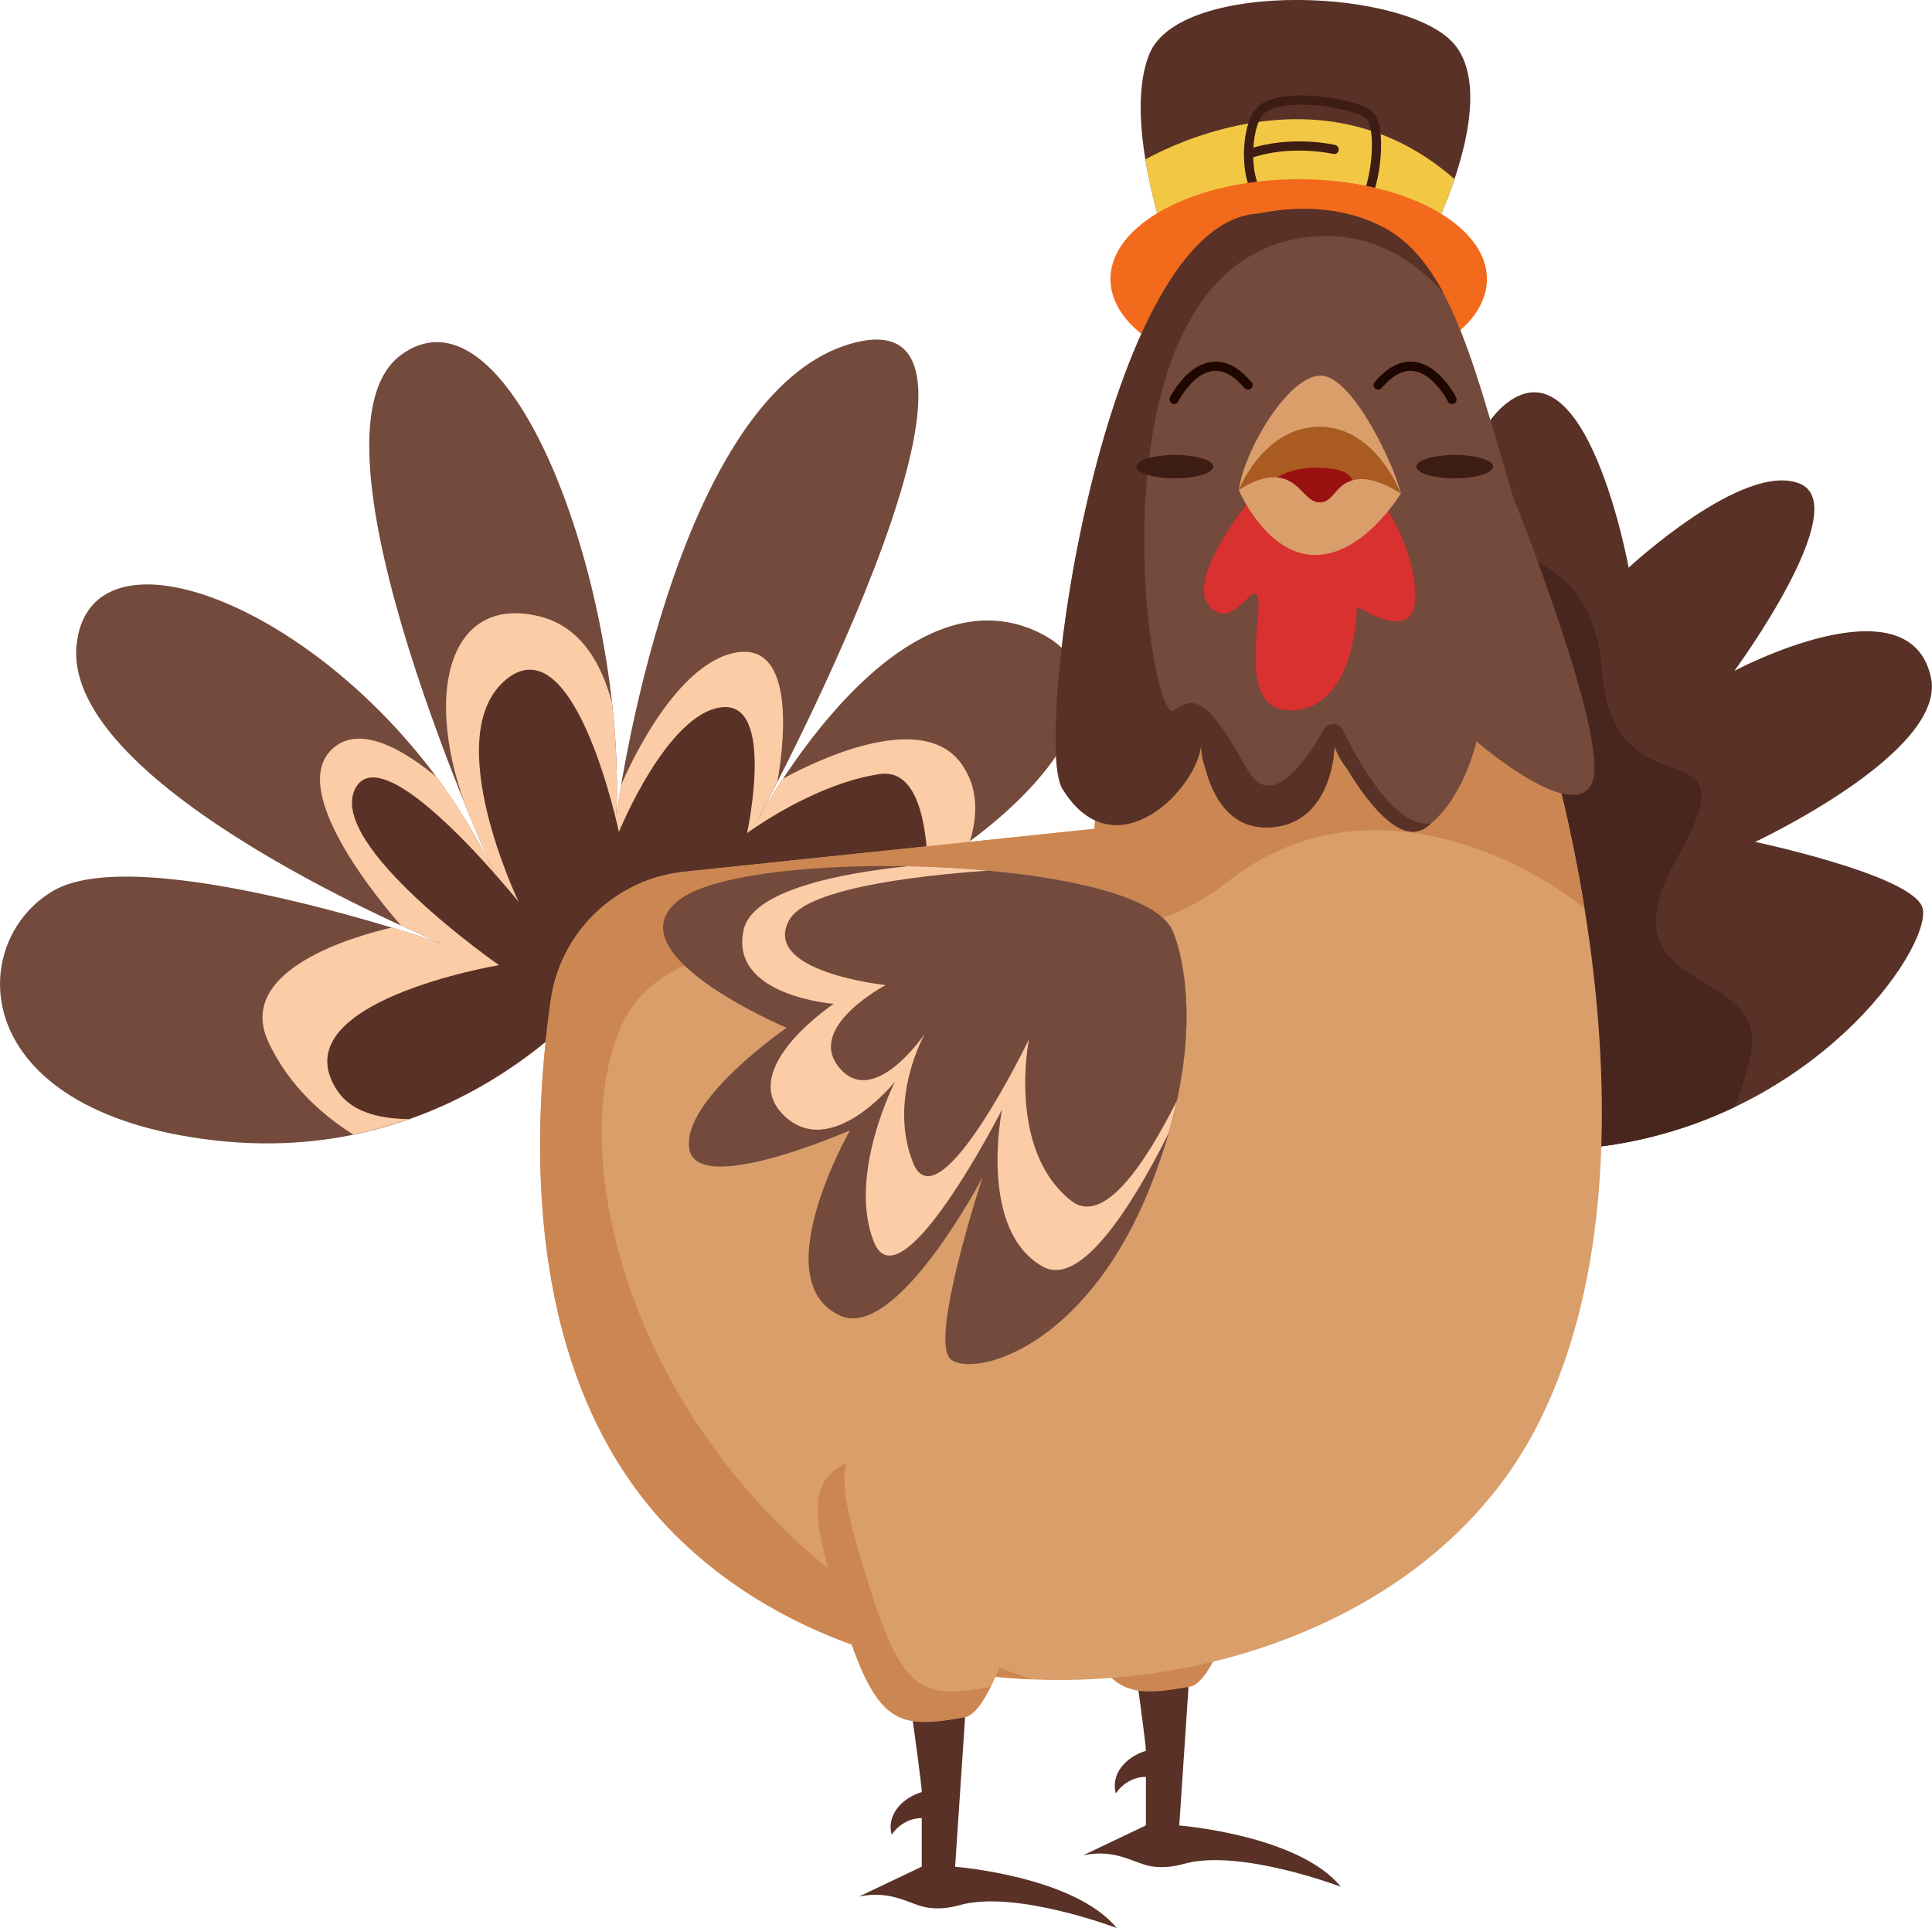
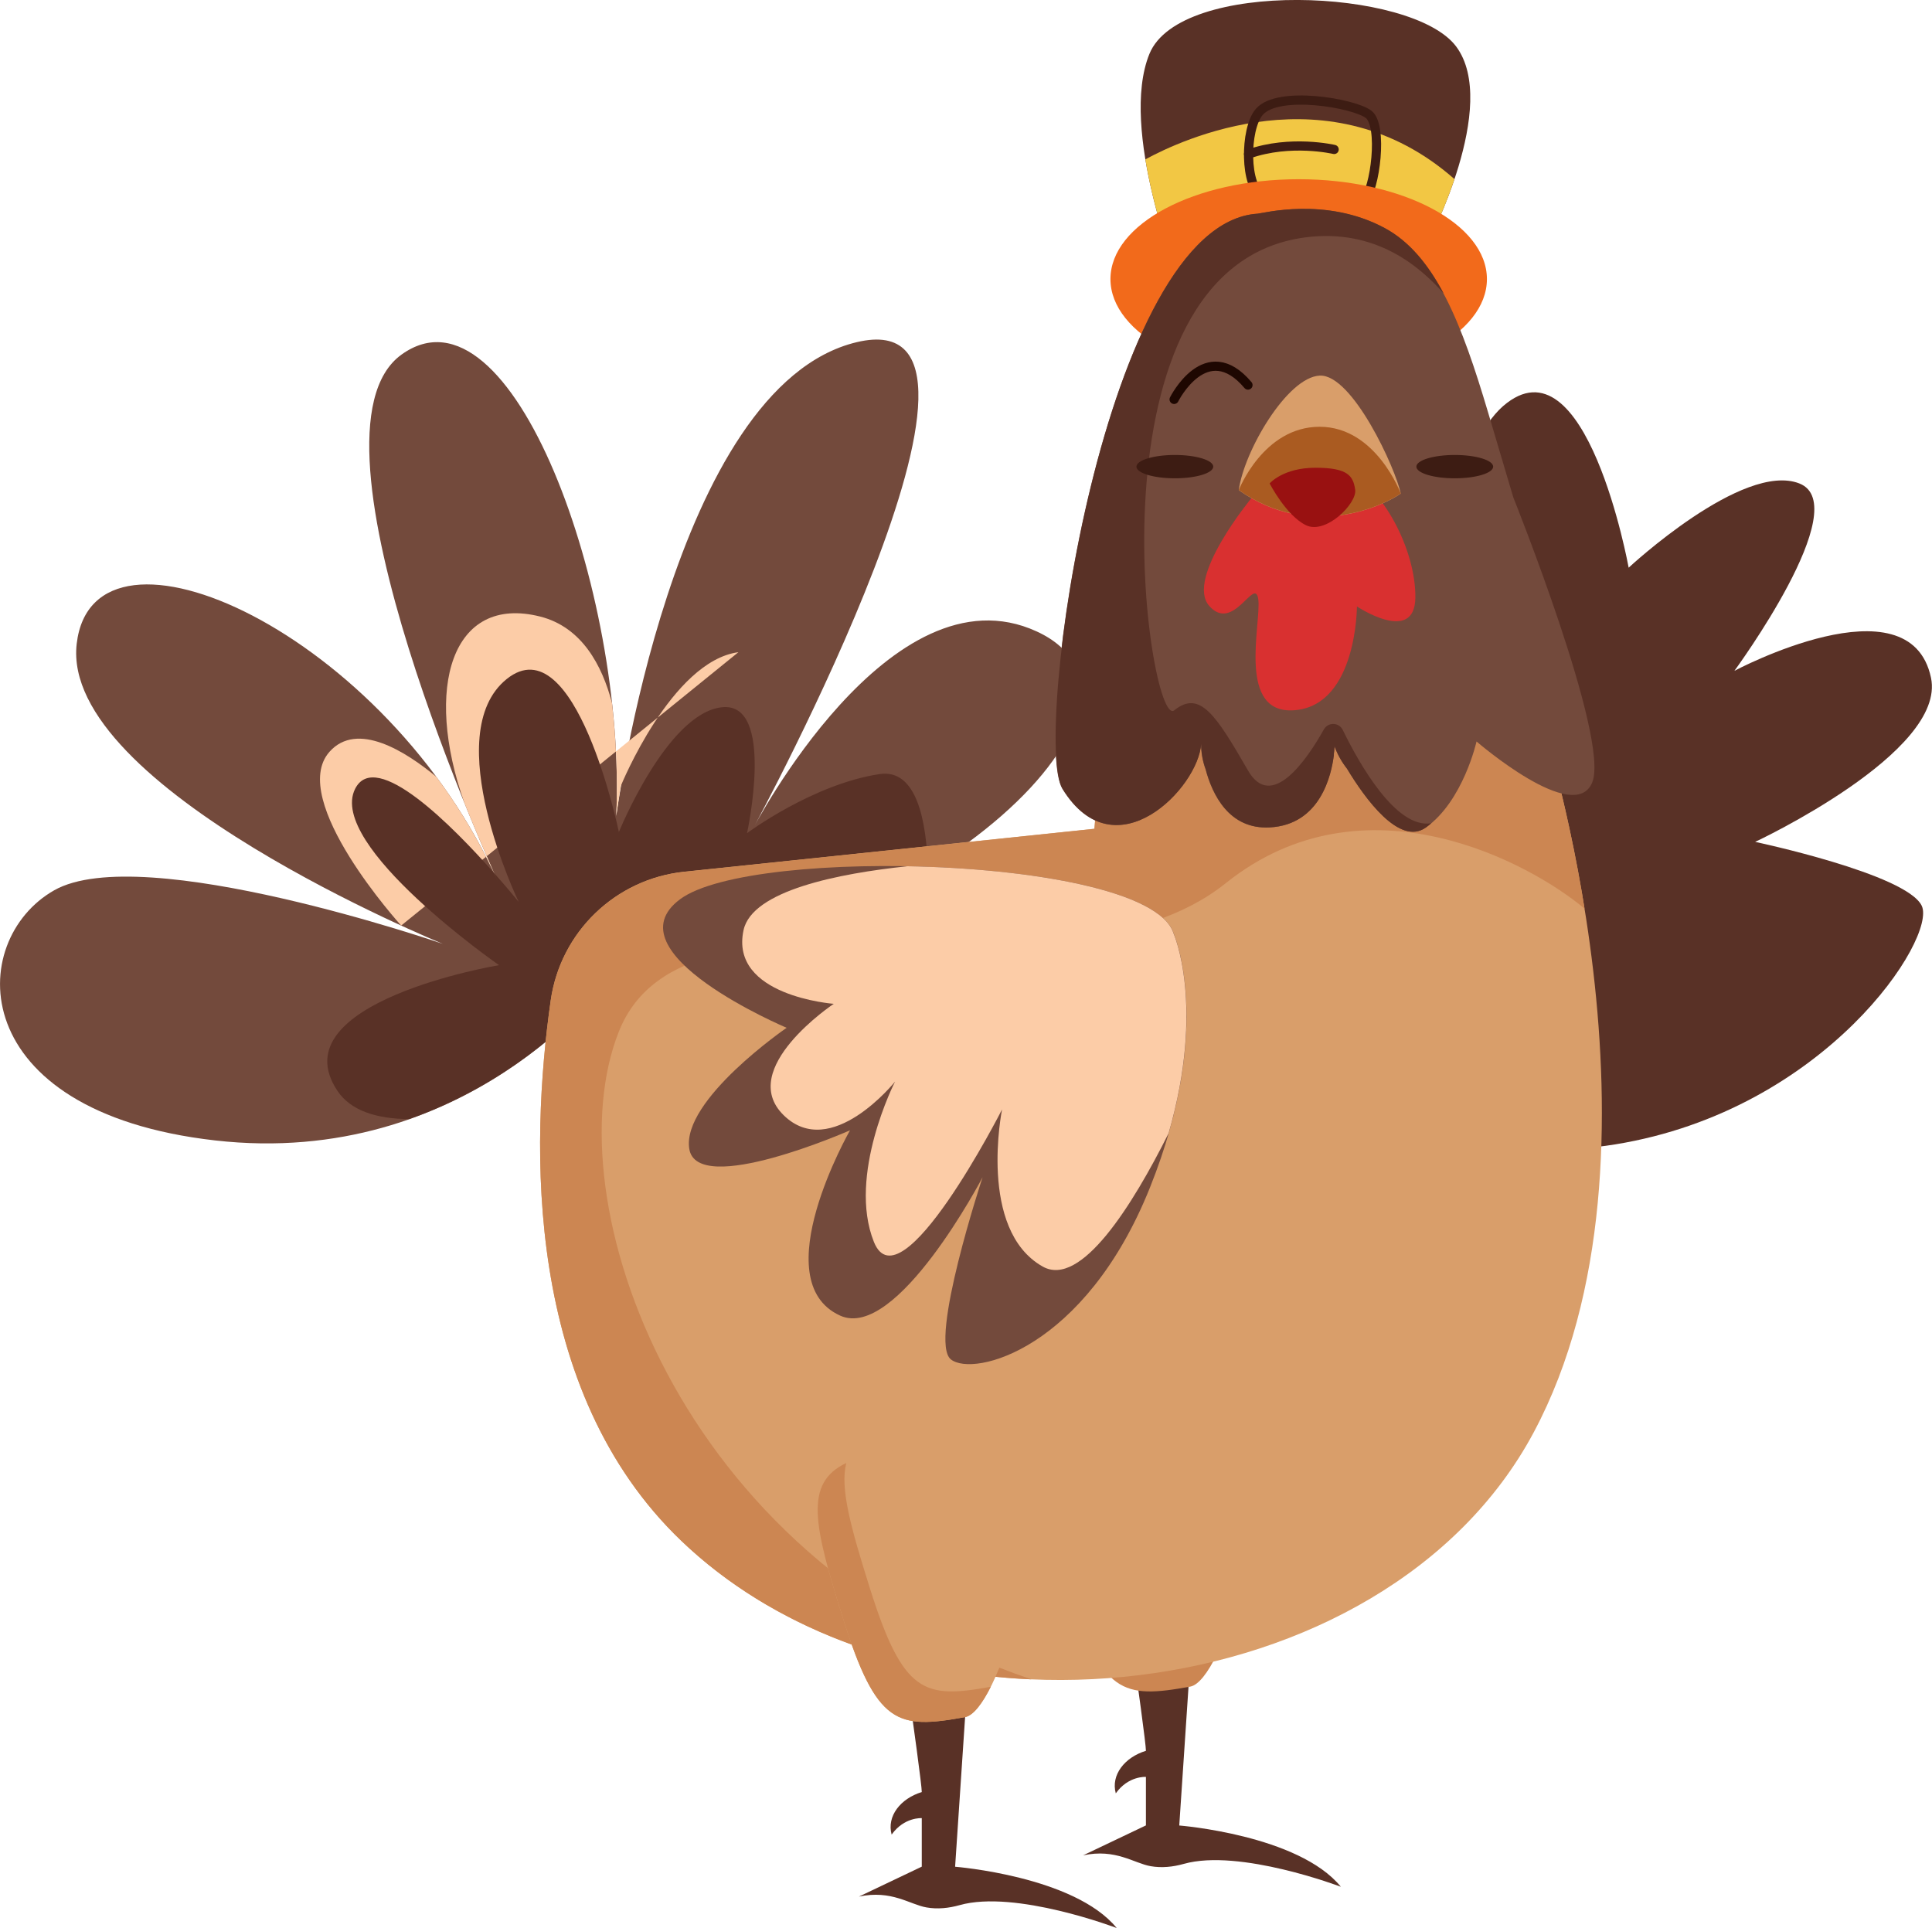
<svg xmlns="http://www.w3.org/2000/svg" id="_Слой_2" data-name="Слой 2" viewBox="0 0 210.31 209.89">
  <defs>
    <style> .cls-1 { stroke: #1e0701; } .cls-1, .cls-2 { fill: none; stroke-linecap: round; stroke-linejoin: round; } .cls-2 { stroke: #3d1c13; } .cls-3 { fill: #f26a1b; } .cls-4 { fill: #f2c744; } .cls-5 { fill: #fccca7; } .cls-6 { fill: #734a3c; } .cls-7 { fill: #911; } .cls-8 { fill: #aa5b21; } .cls-9 { fill: #d99e6a; } .cls-10 { fill: #cc8652; } .cls-11 { fill: #d93030; } .cls-12 { fill: #593126; } .cls-13 { fill: #49261d; } .cls-14 { fill: #3d1c13; } </style>
  </defs>
  <g id="TEXTS">
    <g>
      <path class="cls-12" d="M153.75,109.46s-.88,18.86,22.09,15.12c22.97-3.74,35.03-22.51,33.35-25.98-1.68-3.47-18.13-6.95-18.13-6.95,0,0,20.86-9.75,19.14-17.87-2.31-10.93-21.4-.75-21.4-.75,0,0,13.22-17.99,7.07-20.4-6.15-2.41-18.58,9.17-18.58,9.17,0,0-4.62-25.44-13.67-17.59-9.05,7.85-19.15,59.89-9.86,65.24Z" />
-       <path class="cls-13" d="M175.84,124.58c4.85-.79,9.21-2.26,13.06-4.1,.62-1.66,1.13-3.42,1.58-5.24,2.64-10.61-16.71-6.35-7.92-21.81,8.79-15.46-6.96-3.83-8.19-20.52-1.23-16.7-18.45-12.75-18.45-12.75-5.6,18.34-8.74,45.51-2.17,49.3,0,0-.88,18.86,22.09,15.12Z" />
      <g>
        <g>
          <path class="cls-6" d="M65.88,106.96s-15.13,20.31-42.48,17.19c-27.35-3.12-27.11-21.78-17.5-27.23,9.61-5.45,42.3,5.83,42.3,5.83,0,0-41.68-16.99-39.85-32.67,1.84-15.69,33.87-1.17,45.94,26.08,0,0-22.58-48.93-10.58-57.56,12-8.63,24.48,25.9,23.38,50.22,0,0,6.09-46.77,26.17-51.57,20.09-4.8-11.3,52.98-11.3,52.98,0,0,14.94-28.82,30.89-21.49s-10.47,33.42-46.98,38.22Z" />
-           <path class="cls-5" d="M43.67,100.76s-12.44-13.7-7.8-18.92c3.01-3.38,8.29-.04,11.63,2.73,2.58,3.47,4.87,7.3,6.71,11.42-.33-.73-1.8-3.97-3.66-8.59-4.45-12.54-1.37-22.71,8.25-20.28,4.54,1.15,6.75,5.32,7.82,9.41,.47,4.21,.64,8.38,.46,12.28,0,0,.16-1.21,.5-3.25h0s5.52-13.59,12.8-14.56c7.28-.97,4.23,14.12,4.23,14.12-1.13,2.22-1.98,3.83-2.39,4.6,.46-.84,1.5-2.67,3-4.94,2.84-1.57,15.01-7.77,19.42-1.65,1.88,2.6,1.79,5.64,.95,8.43-9.41,6.99-23.58,13.27-39.72,15.39,0,0-9.63,12.91-27.41,16.56-3.12-1.95-7.01-5.21-9.27-10.14-3.6-7.85,9.61-11.51,13.45-12.39,3.38,1.02,5.55,1.77,5.55,1.77,0,0-1.75-.72-4.52-1.99Z" />
+           <path class="cls-5" d="M43.67,100.76s-12.44-13.7-7.8-18.92c3.01-3.38,8.29-.04,11.63,2.73,2.58,3.47,4.87,7.3,6.71,11.42-.33-.73-1.8-3.97-3.66-8.59-4.45-12.54-1.37-22.71,8.25-20.28,4.54,1.15,6.75,5.32,7.82,9.41,.47,4.21,.64,8.38,.46,12.28,0,0,.16-1.21,.5-3.25h0s5.52-13.59,12.8-14.56Z" />
          <path class="cls-12" d="M54.32,105.07s-18.72-13.03-15.67-19.18c2.23-4.49,10.69,4.12,15.09,9.1,.16,.34,.31,.68,.47,1.02-.08-.18-.24-.52-.45-1,1.62,1.83,2.7,3.17,2.7,3.17,0,0-8.79-18.24-1.3-24.26,7.49-6.02,12.21,16.66,12.21,16.66,0,0,5.21-12.86,11.16-13.58,5.94-.73,2.79,13.7,2.79,13.7,0,0,7.16-5.34,14.43-6.43,4.06-.61,5.12,5.17,5.26,10.4-9.15,5.68-21.44,10.48-35.14,12.28,0,0-7.45,9.99-21.34,14.88-3.5-.03-6.34-.89-7.8-3.08-6.47-9.67,17.59-13.68,17.59-13.68Z" />
        </g>
        <g>
          <path class="cls-12" d="M130.53,166.37l-2.16,32.36s12.98,1.02,17.59,6.67c0,0-11.04-4.2-17.1-2.49-1.18,.33-2.4,.46-3.6,.25-1.81-.31-3.81-1.94-7.36-1.18l6.84-3.26v-5.28s-1.91-.14-3.28,1.79c-.55-2,.96-3.92,3.28-4.63,.02-1.29-3.56-25.91-3.56-25.91l9.35,1.67Z" />
          <path class="cls-10" d="M135.47,157.37c3.43,5.87-2.31,25.58-5.9,26.24-7.37,1.34-9.64,.9-13.31-10.8-3.73-11.89-4.6-16.18,3.52-17.83,8.12-1.66,14.1-.33,15.7,2.4Z" />
        </g>
        <g>
          <path class="cls-9" d="M167.74,78.19s15.44,47.38-.79,77.75c-16.23,30.37-67.32,36.15-92.77,11.81-17.12-16.36-16.48-43.09-14.23-58.85,1.06-7.44,7.04-13.21,14.51-14l44.67-4.68,.75-9.2s36.07-25.66,47.85-2.84Z" />
          <path class="cls-10" d="M112.25,182.82c-14.2-.62-28.1-5.53-38.07-15.06-17.12-16.36-16.48-43.09-14.23-58.85,1.06-7.44,7.04-13.21,14.52-14l44.67-4.68,.75-9.2s36.07-25.66,47.85-2.84c0,0,2.79,8.56,4.75,20.73-5.8-4.89-23.91-14.9-39.05-2.78-18.28,14.65-58.55-2.72-66.07,16.15-7.25,18.2,6.29,57.54,44.88,70.52Z" />
        </g>
        <g>
          <path class="cls-6" d="M127.76,101.62s4.48,10.04-2.58,27.66c-7.06,17.63-19.21,20.66-21.67,18.71-2.46-1.95,3.45-19.83,3.45-19.83,0,0-9.35,17.87-15.51,15.06-8.3-3.78,1.08-20.17,1.08-20.17,0,0-16.67,7.33-17.5,2.01s10.6-13.17,10.6-13.17c0,0-19.44-8.2-11.58-14.01,7.86-5.81,51.09-4.61,53.71,3.74Z" />
          <path class="cls-5" d="M98.72,94.3c13.53,.24,27.58,2.67,29.03,7.32,0,0,3.48,7.81-.54,21.75-3.93,7.85-9.55,16.86-13.71,14.51-7.09-4-4.42-17.1-4.42-17.1,0,0-11.04,21.68-13.95,14.42-2.91-7.26,2.3-17.45,2.3-17.45,0,0-6.98,8.71-12.13,3.65s5.46-12.12,5.46-12.12c0,0-11.37-.84-9.82-8.02,.93-4.33,10.4-6.17,17.77-6.95Z" />
-           <path class="cls-6" d="M107.48,94.77c10.28,.93,19.14,3.21,20.28,6.85,0,0,2.89,6.49,.36,18.18-3.64,7.27-8.09,13.64-11.53,10.91-7.01-5.56-4.58-17.57-4.58-17.57,0,0-9.82,20.4-12.61,13.46-2.79-6.94,1.28-14.07,1.28-14.07,0,0-5.51,8.17-9.28,3.75-3.78-4.42,5.01-9.04,5.01-9.04,0,0-13.57-1.42-10.51-7.06,1.79-3.31,12.81-4.77,21.59-5.4Z" />
        </g>
        <g>
          <path class="cls-12" d="M155.45,26.39s7.83-14.94,3.06-21.33-30.06-7.38-33.39,.81,3.15,24.39,3.15,24.39l27.18-3.87Z" />
          <path class="cls-4" d="M124.68,17.35c1.1,6.68,3.59,12.91,3.59,12.91l27.18-3.87s1.57-3,2.88-6.89c-13.54-11.93-29.79-4.26-33.65-2.15Z" />
          <g>
            <path class="cls-2" d="M137.09,12.17c-1.63,1.86-1.62,8.33,.36,9.18s10,1.42,11.03,.45c1.2-1.12,2.11-8.14,.49-9.36s-9.82-2.63-11.88-.27Z" />
            <path class="cls-2" d="M145.23,16.27s-4.74-1.12-9.32,.5" />
          </g>
          <ellipse class="cls-3" cx="141.37" cy="30.38" rx="20.49" ry="10.87" />
        </g>
        <g>
          <path class="cls-12" d="M106.13,170.86l-2.16,32.36s12.98,1.02,17.59,6.67c0,0-11.04-4.2-17.1-2.49-1.18,.33-2.4,.46-3.6,.25-1.81-.31-3.81-1.94-7.36-1.18l6.84-3.26v-5.28s-1.91-.14-3.28,1.79c-.55-2,.96-3.92,3.28-4.63,.02-1.29-3.56-25.91-3.56-25.91l9.35,1.67Z" />
          <g>
            <path class="cls-9" d="M110.96,160.69c3.43,5.87-2.31,25.58-5.9,26.24-7.37,1.34-9.64,.9-13.31-10.8-3.73-11.89-4.6-16.18,3.52-17.83s14.1-.33,15.7,2.4Z" />
            <path class="cls-10" d="M92.12,159.27c-.69,2.77,.49,7,2.54,13.53,3.65,11.64,5.93,12.14,13.19,10.83-.95,1.89-1.93,3.14-2.79,3.3-7.37,1.34-9.64,.9-13.31-10.8-3.15-10.05-4.26-14.67,.37-16.86Z" />
          </g>
        </g>
        <g>
          <g>
            <path class="cls-6" d="M164.73,54.14h0c-.85-2.89-1.77-5.97-2.75-9.27-2.82-9.48-5.68-17.02-11.25-20.03-6.41-3.46-13.3-1.6-13.85-1.57-16.71,1.05-24.58,57.17-21.23,62.61,5.72,9.28,14.79-.1,15.09-4.9,0,.97,.17,1.89,.48,2.74,.73,2.76,2.55,6.6,6.99,6.36,5.52-.29,6.72-5.73,6.98-7.92,.06-.42,.07-.75,.08-.91,.34,.91,.8,1.72,1.36,2.43,1.97,3.27,5.71,8.44,8.58,6.41,4.08-2.89,5.52-9.37,5.52-9.37,0,0,10.68,9.24,12.6,4.44s-8.6-31.02-8.6-31.02Z" />
            <path class="cls-12" d="M145.19,82.16c.06-.42,.07-.75,.08-.91,.34,.91,.8,1.72,1.36,2.43,1.97,3.27,5.71,8.44,8.58,6.41,.21-.15,.4-.31,.59-.47-3.83,.64-7.83-6.46-9.63-10.15-.41-.85-1.6-.88-2.06-.06-1.85,3.3-5.69,8.92-8.25,4.48-3.49-6.04-5.24-8.82-8.04-6.56s-10.21-48.34,14.3-51.49c7.66-.98,12.43,3.18,15.03,6.1-1.71-3.21-3.75-5.68-6.4-7.11-6.41-3.46-13.3-1.6-13.85-1.57-16.71,1.05-24.58,57.17-21.23,62.61,5.72,9.28,14.79-.1,15.09-4.9,0,.97,.17,1.89,.48,2.74,.73,2.76,2.55,6.6,6.99,6.36,5.52-.29,6.72-5.73,6.98-7.92Z" />
          </g>
          <path class="cls-14" d="M154.18,50.8c0,.7,1.87,1.27,4.18,1.27s4.18-.57,4.18-1.27-1.87-1.27-4.18-1.27-4.18,.57-4.18,1.27Z" />
          <path class="cls-14" d="M123.71,50.8c0,.7,1.87,1.27,4.18,1.27s4.18-.57,4.18-1.27-1.87-1.27-4.18-1.27-4.18,.57-4.18,1.27Z" />
          <path class="cls-11" d="M136.25,54.2s-7.26,8.76-4.62,11.76,4.98-3.3,5.34-.72-2.46,12.78,4.14,12.06,6.6-11.28,6.6-11.28c0,0,6.3,4.2,6.36-.96s-3.54-12.18-7.86-14.04-9.24,1.26-9.96,3.18Z" />
          <g>
            <path class="cls-9" d="M134.85,53.36c.55-4.22,5.26-12.3,8.81-12.47,3.56-.17,8.28,10.15,8.82,12.84-1.61,1.17-9.69,5.22-17.63-.37Z" />
            <path class="cls-8" d="M152.48,53.72s-2.7-7.26-8.83-7.26-8.8,6.89-8.8,6.89c7.94,5.59,16.02,1.54,17.63,.37Z" />
            <path class="cls-7" d="M138.21,52.63s1.44-1.71,4.99-1.71,4.1,.9,4.32,2.39-3.19,4.91-5.35,3.87-3.96-4.55-3.96-4.55Z" />
-             <path class="cls-9" d="M134.85,53.36s3.03,7.12,8.36,7.06c5.33-.06,9.27-6.69,9.27-6.69-2.8-1.78-4.52-1.78-5.61-1.32-1.56,.65-1.8,2.21-3.12,2.28-1.54,.09-2.04-1.98-4.02-2.58-1.03-.31-2.58-.27-4.88,1.25Z" />
          </g>
          <path class="cls-1" d="M127.81,43.48s3.48-6.96,8.04-1.56" />
-           <path class="cls-1" d="M158.06,43.48s-3.48-6.96-8.04-1.56" />
        </g>
      </g>
    </g>
  </g>
</svg>